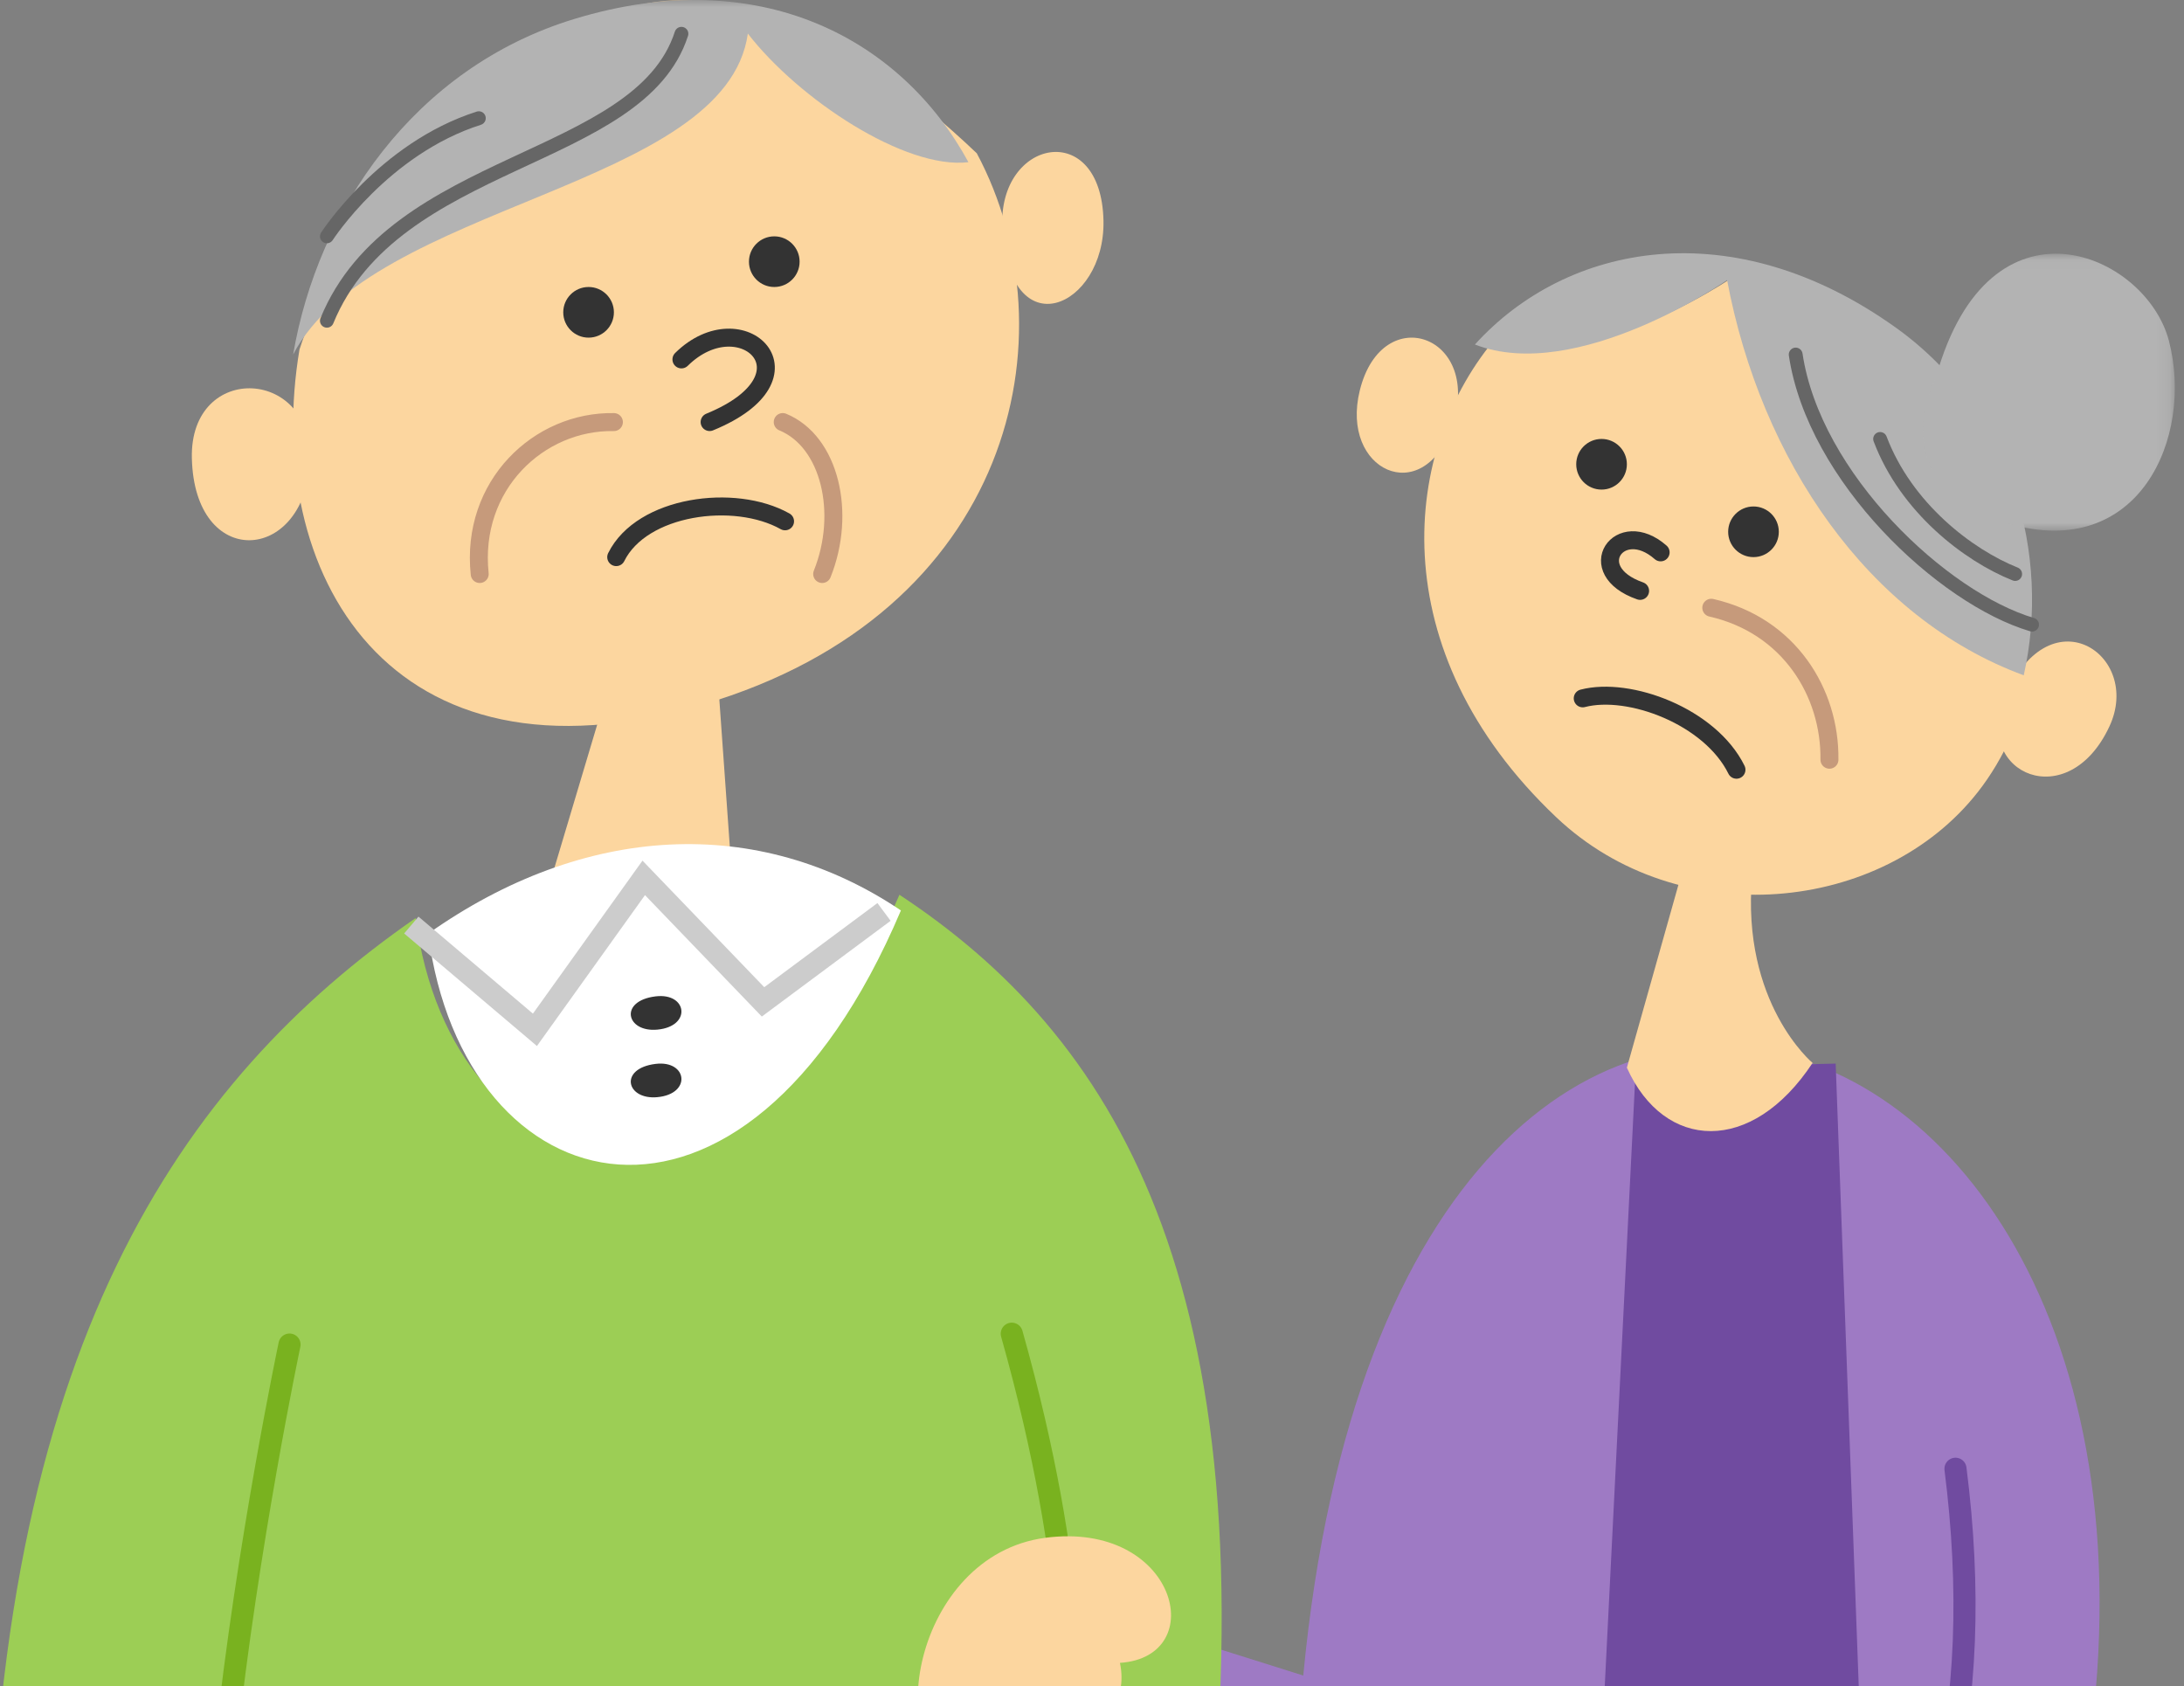
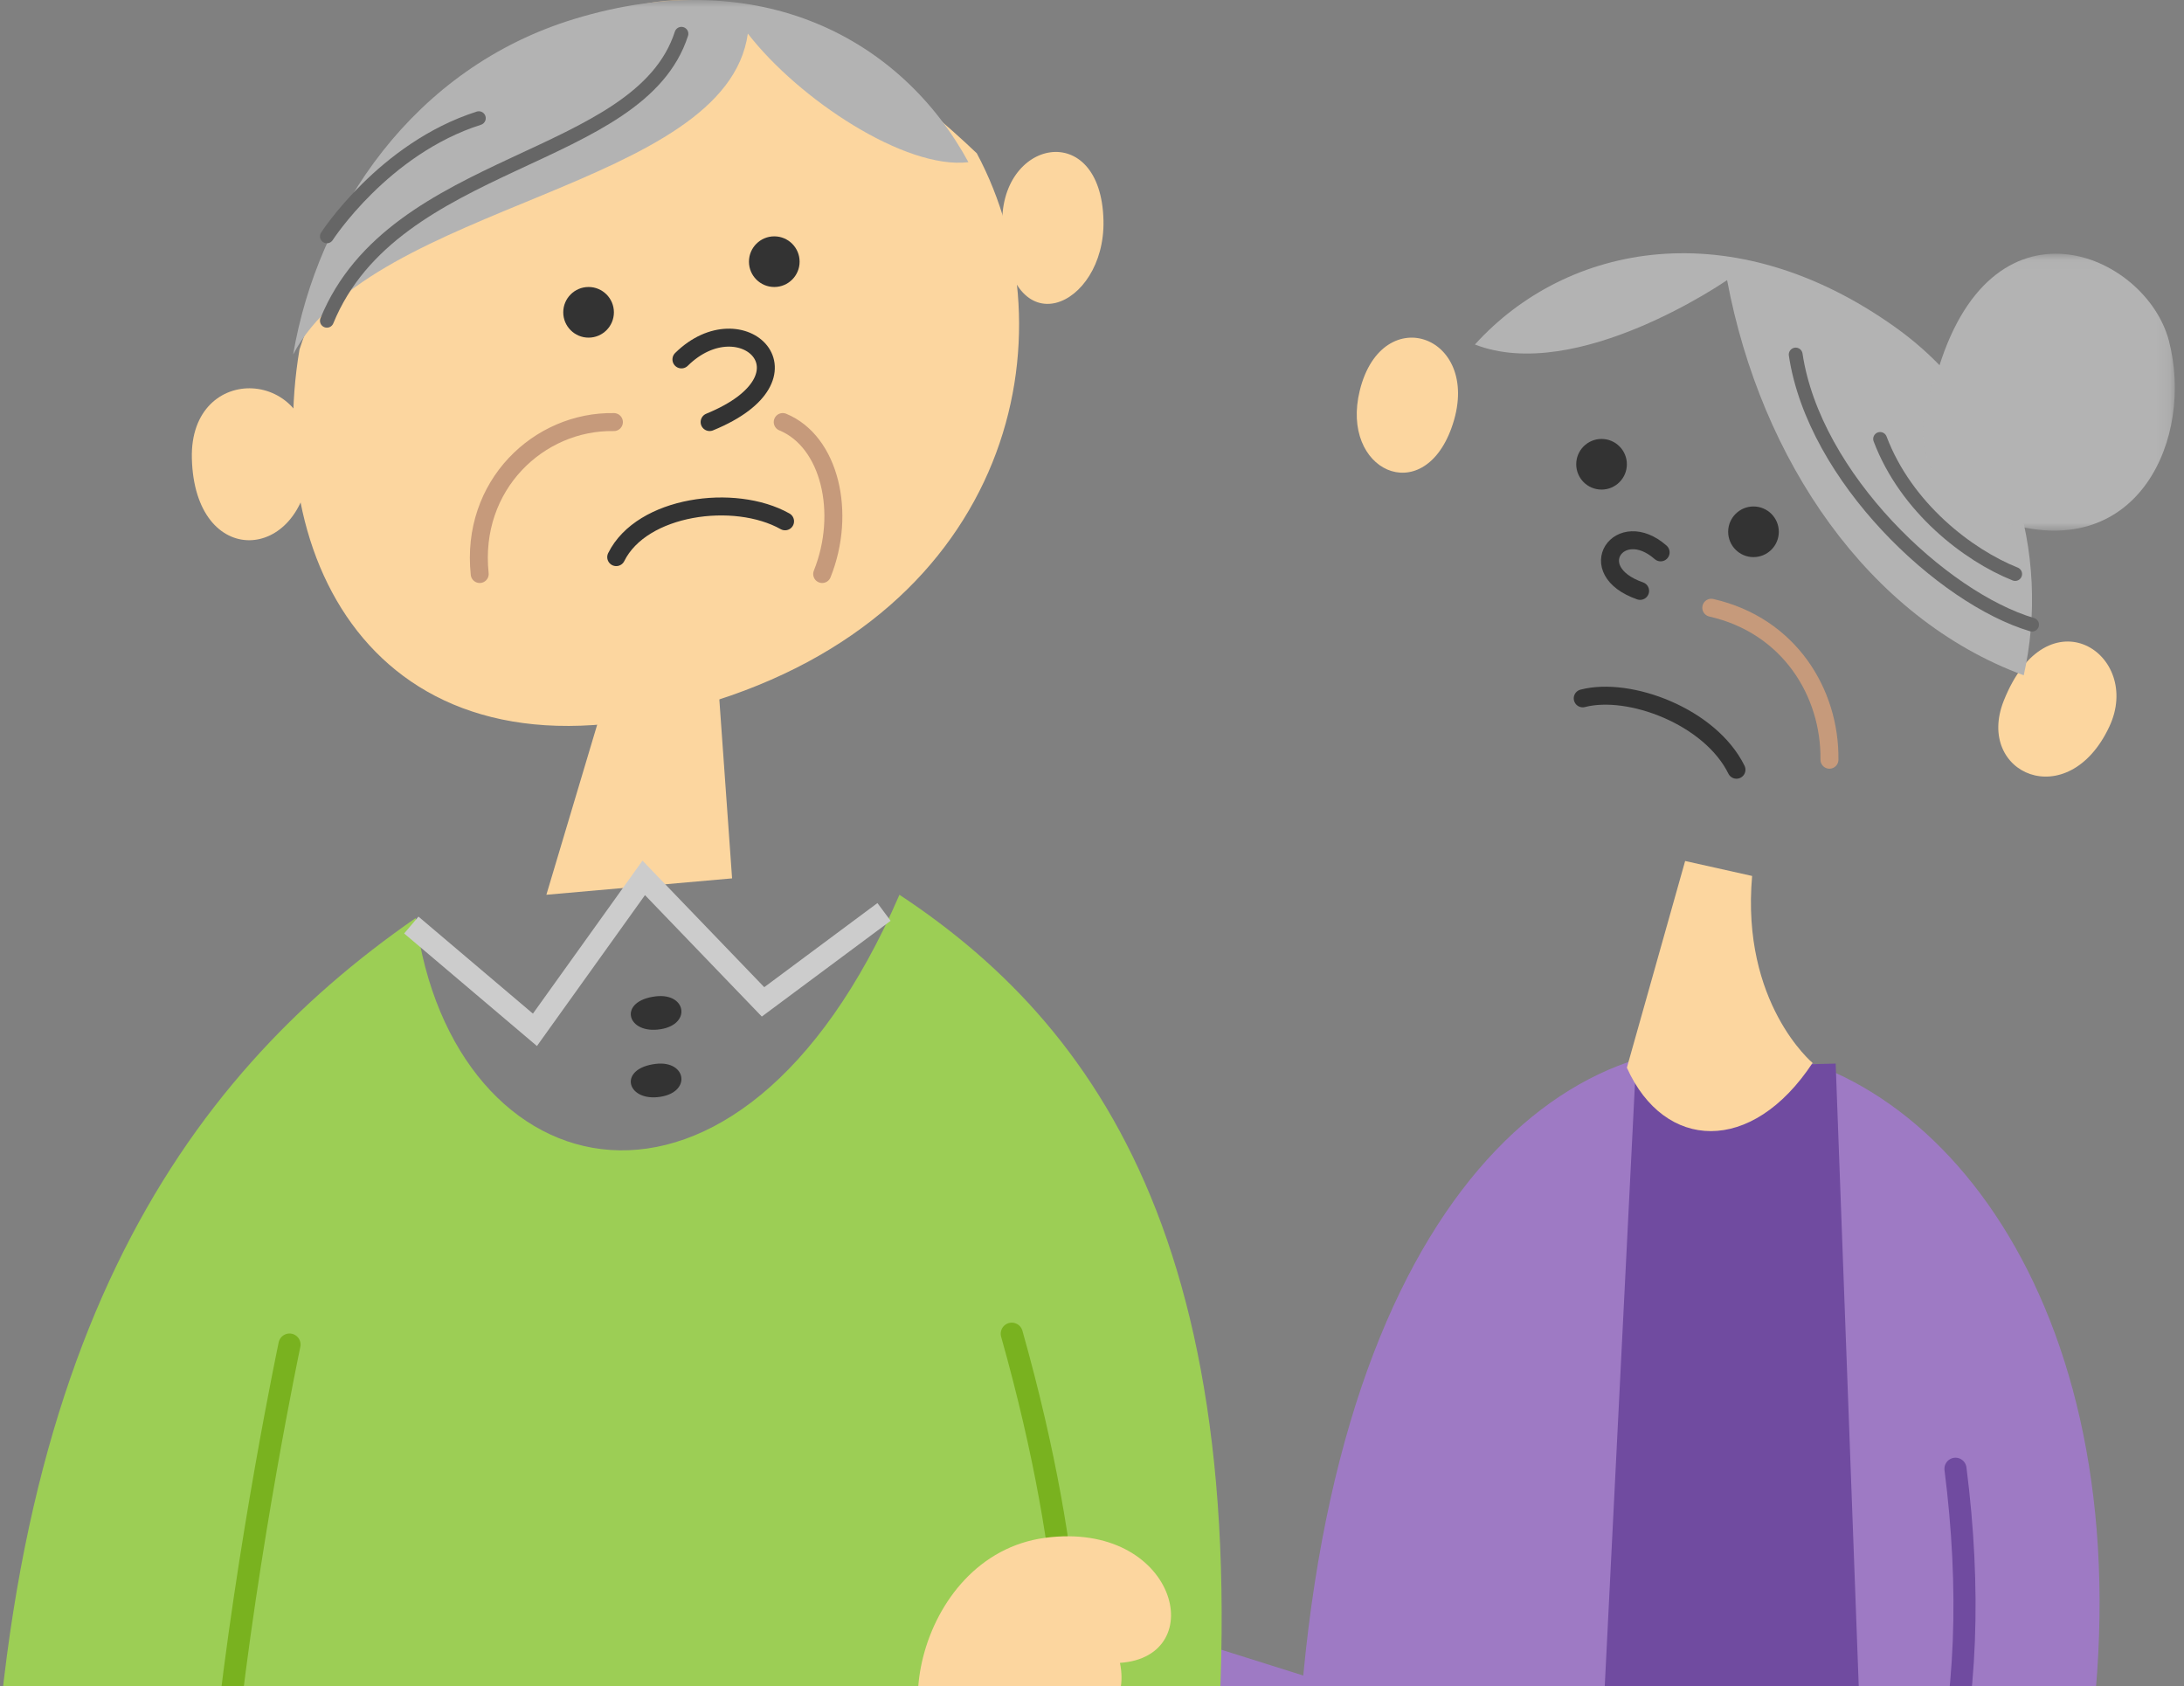
<svg xmlns="http://www.w3.org/2000/svg" xmlns:xlink="http://www.w3.org/1999/xlink" width="158px" height="122px" viewBox="0 0 158 122" version="1.1">
  <rect x="0" y="0" width="158" height="122" fill="#808080" stroke="none" />
  <title>illust-E</title>
  <desc>Created with Sketch.</desc>
  <defs>
    <rect id="path-1" x="0" y="0" width="241" height="123" />
    <polygon id="path-3" points="0.667 0.034 18.879 0.034 18.879 20.07 0.667 20.07" />
  </defs>
  <g id="Page-1" stroke="none" stroke-width="1" fill="none" fill-rule="evenodd">
    <g id="PC/AboutFP-FPとは" transform="translate(-512, -761)">
      <g id="Sec" transform="translate(0, 618)">
        <g id="List" transform="translate(208, 20)">
          <g id="Item" transform="translate(261, 0)">
            <g id="illust-E" transform="translate(0, 123)">
              <mask id="mask-2" fill="white">
                <use xlink:href="#path-1" />
              </mask>
              <g id="Mask" fill-rule="nonzero" />
              <g id="Illust" mask="url(#mask-2)">
                <g transform="translate(41, 0)">
                  <path d="M146.96,50.698 C144.87,55.96 151.609,58.953 154.599,52.567 C157.054,47.324 150.115,42.756 146.96,50.698" id="Fill-1" stroke="none" fill="#FCD69F" fill-rule="evenodd" />
-                   <path d="M128.122,19.542 C128.122,19.542 117.558,27.203 110.368,24.28 C103.336,32.386 101.881,47.075 114.576,59.115 C123.474,67.553 138.193,66.113 145.097,57.287 C146.982,54.878 148.304,51.875 149.008,48.613 C138.053,44.404 130.503,32.778 128.122,19.542" id="Fill-3" stroke="none" fill="#FCD69F" fill-rule="evenodd" />
                  <path d="M139.135,23.69 C127.331,15.259 115.35,17.59 108.702,24.924 C116.09,27.798 126.946,20.264 126.946,20.264 C129.391,33.282 137.15,44.715 148.406,48.855 C150.344,40.254 147.686,29.798 139.135,23.69" id="Fill-5" stroke="none" fill="#B3B3B3" fill-rule="evenodd" />
                  <g id="Group-9" stroke="none" stroke-width="1" fill="none" fill-rule="evenodd" transform="translate(140.458, 18.321)">
                    <mask id="mask-4" fill="white">
                      <use xlink:href="#path-3" />
                    </mask>
                    <g id="Clip-8" />
                    <path d="M1.611,8.922 C5.485,-4.928 16.812,-0.006 18.456,6.353 C20.257,13.325 16.294,22.313 6.835,19.561 C-2.622,16.809 1.611,8.922 1.611,8.922" id="Fill-7" fill="#B3B3B3" mask="url(#mask-4)" />
                  </g>
                  <path d="M120.652,42.748 C116.408,41.267 119.167,37.347 122.137,39.961" id="Stroke-10" stroke="#333333" stroke-width="1.3" fill="none" stroke-linecap="round" stroke-linejoin="round" />
                  <path d="M116.294,51.298 C118.77,53.739 124.933,54.779 128.508,52.387" id="Stroke-12" stroke="#333333" stroke-width="1.3" fill="none" stroke-linecap="round" stroke-linejoin="round" transform="translate(122.401, 52.519) scale(1, -1) rotate(-30) translate(-122.401, -52.519) " />
                  <path d="M125.802,43.969 C131.441,45.251 134.412,50.112 134.35,54.962" id="Stroke-14" stroke="#C69A7B" stroke-width="1.3" fill="none" stroke-linecap="round" stroke-linejoin="round" />
                  <path d="M130.687,38.474 C130.687,39.485 129.866,40.305 128.855,40.305 C127.843,40.305 127.023,39.485 127.023,38.474 C127.023,37.462 127.843,36.641 128.855,36.641 C129.866,36.641 130.687,37.462 130.687,38.474" id="Fill-16" stroke="none" fill="#333333" fill-rule="evenodd" />
                  <path d="M119.695,33.587 C119.695,34.599 118.875,35.42 117.863,35.42 C116.851,35.42 116.031,34.599 116.031,33.587 C116.031,32.576 116.851,31.756 117.863,31.756 C118.875,31.756 119.695,32.576 119.695,33.587" id="Fill-18" stroke="none" fill="#333333" fill-rule="evenodd" />
                  <path d="M100.371,28.256 C98.944,34.053 104.895,36.782 107.002,30.974 C109.414,24.331 102.007,21.608 100.371,28.256" id="Fill-20" stroke="none" fill="#FCD69F" fill-rule="evenodd" />
                  <path d="M151.055,136.835 C168.067,71.664 103.338,47.094 96.284,121.219 L85.704,117.888 L85.496,131.63 C85.496,131.63 93.795,138.084 99.811,135.378 C99.703,143.96 99.962,153.802 100.405,163.664 L149.026,163.173 C150.71,147.03 151.055,136.835 151.055,136.835" id="Fill-22" stroke="none" fill="#9E7AC4" fill-rule="evenodd" />
                  <polygon id="Fill-24" stroke="none" fill="#704BA0" fill-rule="evenodd" points="120.335 77.291 116.031 163.173 138.015 163.664 138.015 153.913 133.49 148.392 137.293 144.208 134.8 76.947" />
                  <path d="M143.468,106.26 C145.66,123.49 142.472,138.565 131.908,148.356 L139.483,157.557" id="Stroke-34" stroke="#704BA0" stroke-width="1.6" fill="none" stroke-linecap="round" stroke-linejoin="round" />
                  <path d="M123.91,62.29 L119.695,77.244 C122.397,83.263 128.732,83.575 133.13,76.898 C133.13,76.898 127.945,72.586 128.756,63.372 L123.91,62.29 Z" id="Fill-36" stroke="none" fill="#FCD69F" fill-rule="evenodd" />
                  <polygon id="Fill-38" stroke="none" fill="#FCD69F" fill-rule="evenodd" points="46.383 48.48 41.527 64.733 54.962 63.547 53.828 47.634" />
                  <path d="M15.88,33.159 C16.079,41.223 23.885,40.73 24.406,33.653 C24.928,26.576 15.706,26.082 15.88,33.159" id="Fill-40" stroke="none" fill="#FCD69F" fill-rule="evenodd" />
                  <path d="M74.515,16.462 C74.975,25.356 81.971,22.255 81.83,15.956 C81.664,8.531 74.182,10.05 74.515,16.462" id="Fill-42" stroke="none" fill="#FCD69F" fill-rule="evenodd" />
                  <path d="M43.825,2.517 C43.825,2.517 27.92,12.112 23.666,25.285 C20.968,41.341 30.08,57.676 52.824,50.977 C75.241,44.373 79.69,24.239 72.665,11.089 C53.59,-7.039 43.825,2.517 43.825,2.517" id="Fill-44" stroke="none" fill="#FCD69F" fill-rule="evenodd" />
                  <path d="M56.102,2.431 C59.812,7.216 67.509,12.278 72.061,11.733 C67.251,2.881 57.046,-2.743 43.54,1.375 C31.938,4.913 24.988,15.221 23.206,25.649 C28.931,14.67 54.526,13.658 56.102,2.431" id="Fill-46" stroke="none" fill="#B3B3B3" fill-rule="evenodd" />
                  <path d="M51.298,26.002 C55.67,21.7 61.433,27.223 53.337,30.534" id="Stroke-48" stroke="#333333" stroke-width="1.3" fill="none" stroke-linecap="round" stroke-linejoin="round" />
                  <path d="M46.58,36.641 C48.429,40.379 55.14,41.285 58.794,39.231" id="Stroke-50" stroke="#333333" stroke-width="1.3" fill="none" stroke-linecap="round" stroke-linejoin="round" transform="translate(52.687, 38.473) scale(1, -1) translate(-52.687, -38.473) " />
                  <path d="M46.412,30.536 C40.98,30.439 36.026,35.112 36.704,41.527" id="Stroke-52" stroke="#C69A7B" stroke-width="1.3" fill="none" stroke-linecap="round" stroke-linejoin="round" />
                  <path d="M58.626,30.534 C62.043,31.939 63.249,37.12 61.48,41.527" id="Stroke-54" stroke="#C69A7B" stroke-width="1.3" fill="none" stroke-linecap="round" stroke-linejoin="round" />
                  <path d="M46.412,22.595 C46.412,23.607 45.592,24.427 44.58,24.427 C43.568,24.427 42.748,23.607 42.748,22.595 C42.748,21.584 43.568,20.763 44.58,20.763 C45.592,20.763 46.412,21.584 46.412,22.595" id="Fill-56" stroke="none" fill="#333333" fill-rule="evenodd" />
                  <path d="M59.847,18.931 C59.847,19.943 59.027,20.763 58.015,20.763 C57.003,20.763 56.183,19.943 56.183,18.931 C56.183,17.919 57.003,17.099 58.015,17.099 C59.027,17.099 59.847,17.919 59.847,18.931" id="Fill-58" stroke="none" fill="#333333" fill-rule="evenodd" />
                  <path d="M67.07,64.733 C55.381,91.776 34.694,86.363 32.071,66.418 C15.197,78.121 1.508,97.419 1.221,139.491 L18.62,146.565 L72.239,143.622 L89.331,134.652 C94.047,92.336 82.227,74.741 67.07,64.733" id="Fill-60" stroke="none" fill="#9CCE55" fill-rule="evenodd" />
-                   <path d="M67.176,65.867 C56.839,58.912 44.28,59.558 32.977,67.545 C35.54,87.4 55.754,92.789 67.176,65.867" id="Fill-62" stroke="none" fill="#FFFFFF" fill-rule="evenodd" />
                  <polyline id="Stroke-64" stroke="#CCCCCC" stroke-width="1.6" fill="none" points="31.756 66.923 40.699 74.504 48.571 63.511 57.201 72.482 65.954 65.975" />
                  <path d="M49.434,72.083 C46.752,72.407 47.297,74.7 49.556,74.49 C52.054,74.259 51.733,71.805 49.434,72.083" id="Fill-66" stroke="none" fill="#333333" fill-rule="evenodd" />
                  <path d="M49.434,76.968 C46.752,77.293 47.297,79.585 49.556,79.376 C52.054,79.145 51.733,76.691 49.434,76.968" id="Fill-68" stroke="none" fill="#333333" fill-rule="evenodd" />
                  <path d="M22.945,97.275 C22.945,97.275 19.895,111.723 18.321,126.368 L46.293,135.573 L79.329,124.009 C79.329,124.009 80.214,114.279 75.196,96.489" id="Stroke-78" stroke="#79B21F" stroke-width="1.6" fill="none" stroke-linecap="round" stroke-linejoin="round" />
                  <path d="M71.909,128.886 C65.533,127 68.079,112.526 77.601,111.257 C87.125,109.989 89.619,119.861 83.022,120.303 C83.619,123.185 81.802,125.121 79.144,124.616 C80.438,127.426 78.547,130.849 71.909,128.886" id="Fill-85" stroke="none" fill="#FCD69F" fill-rule="evenodd" />
                  <path d="M51.298,2.443 C48.272,11.822 30.523,11.314 25.649,23.206" id="Stroke-87" stroke="#666666" stroke-width="1" fill="none" stroke-linecap="round" stroke-linejoin="round" />
                  <path d="M36.641,8.55 C29.745,10.748 25.649,17.099 25.649,17.099" id="Stroke-89" stroke="#666666" stroke-width="1" fill="none" stroke-linecap="round" stroke-linejoin="round" />
                  <path d="M131.908,25.649 C133.239,34.557 142.548,43.282 149.008,45.191" id="Stroke-91" stroke="#666666" stroke-width="1" fill="none" stroke-linecap="round" stroke-linejoin="round" />
                  <path d="M138.015,31.756 C139.898,36.732 144.38,40.169 147.786,41.527" id="Stroke-93" stroke="#666666" stroke-width="1" fill="none" stroke-linecap="round" stroke-linejoin="round" />
                </g>
              </g>
            </g>
          </g>
        </g>
      </g>
    </g>
  </g>
</svg>